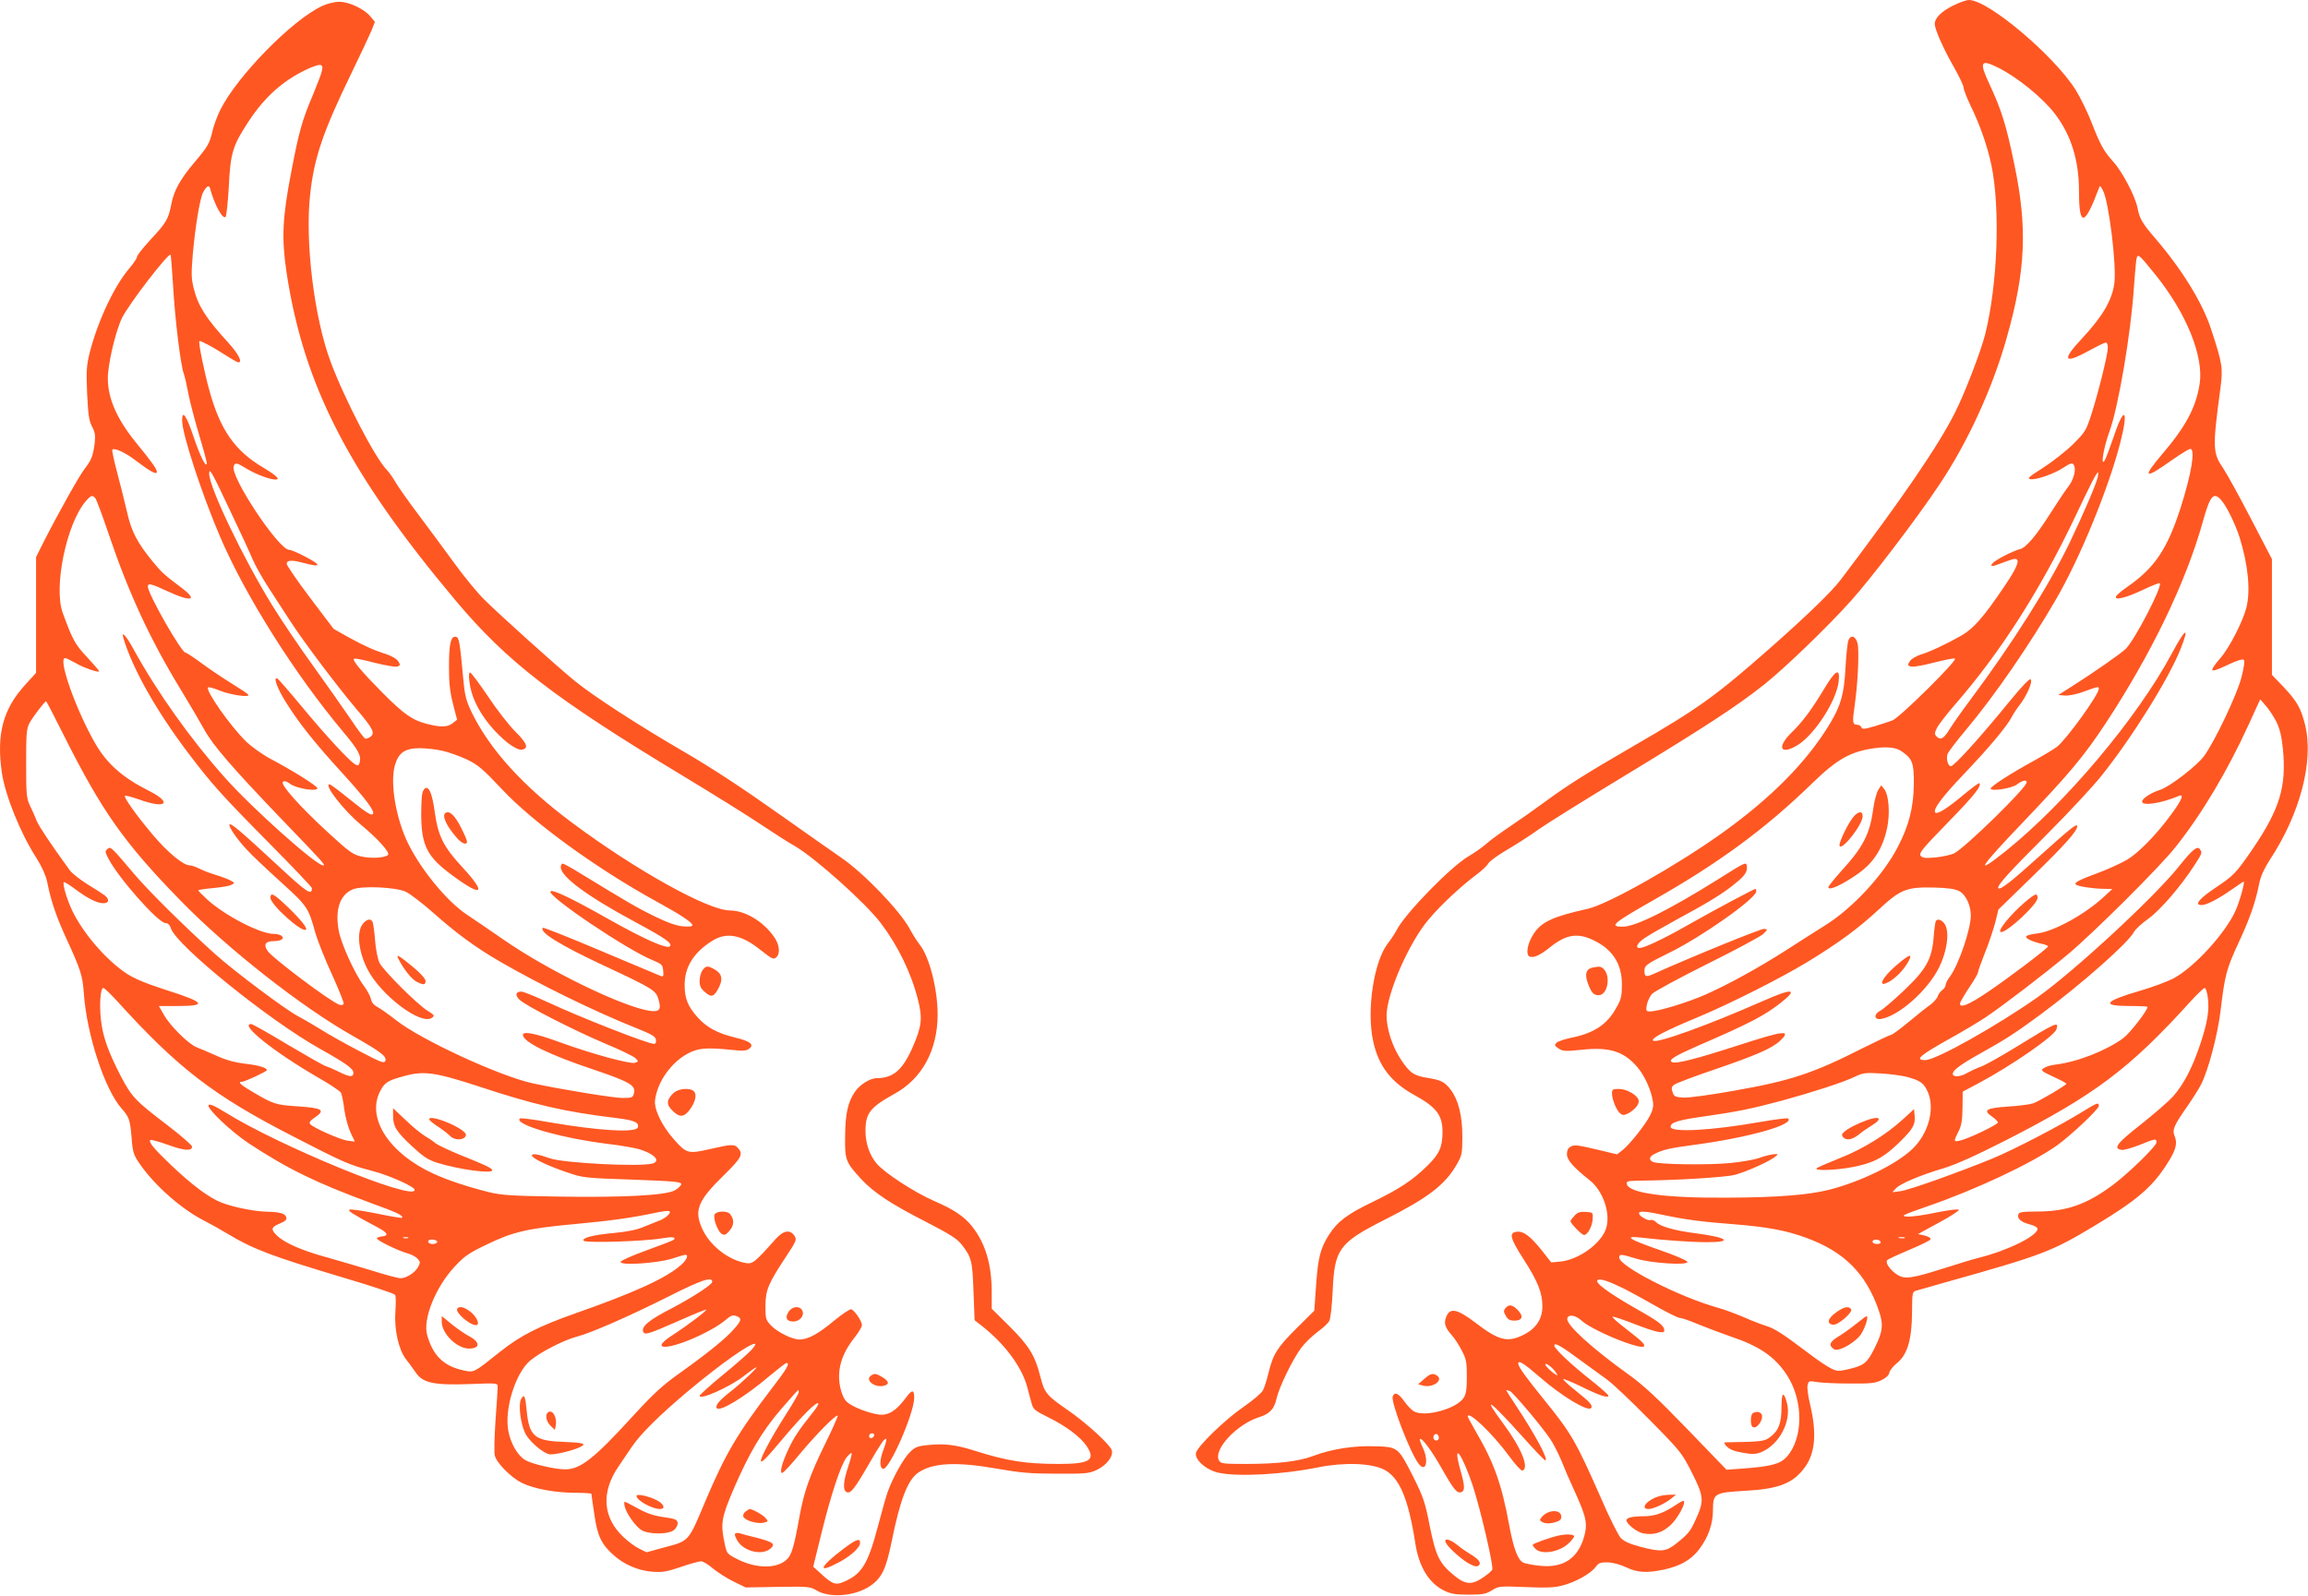
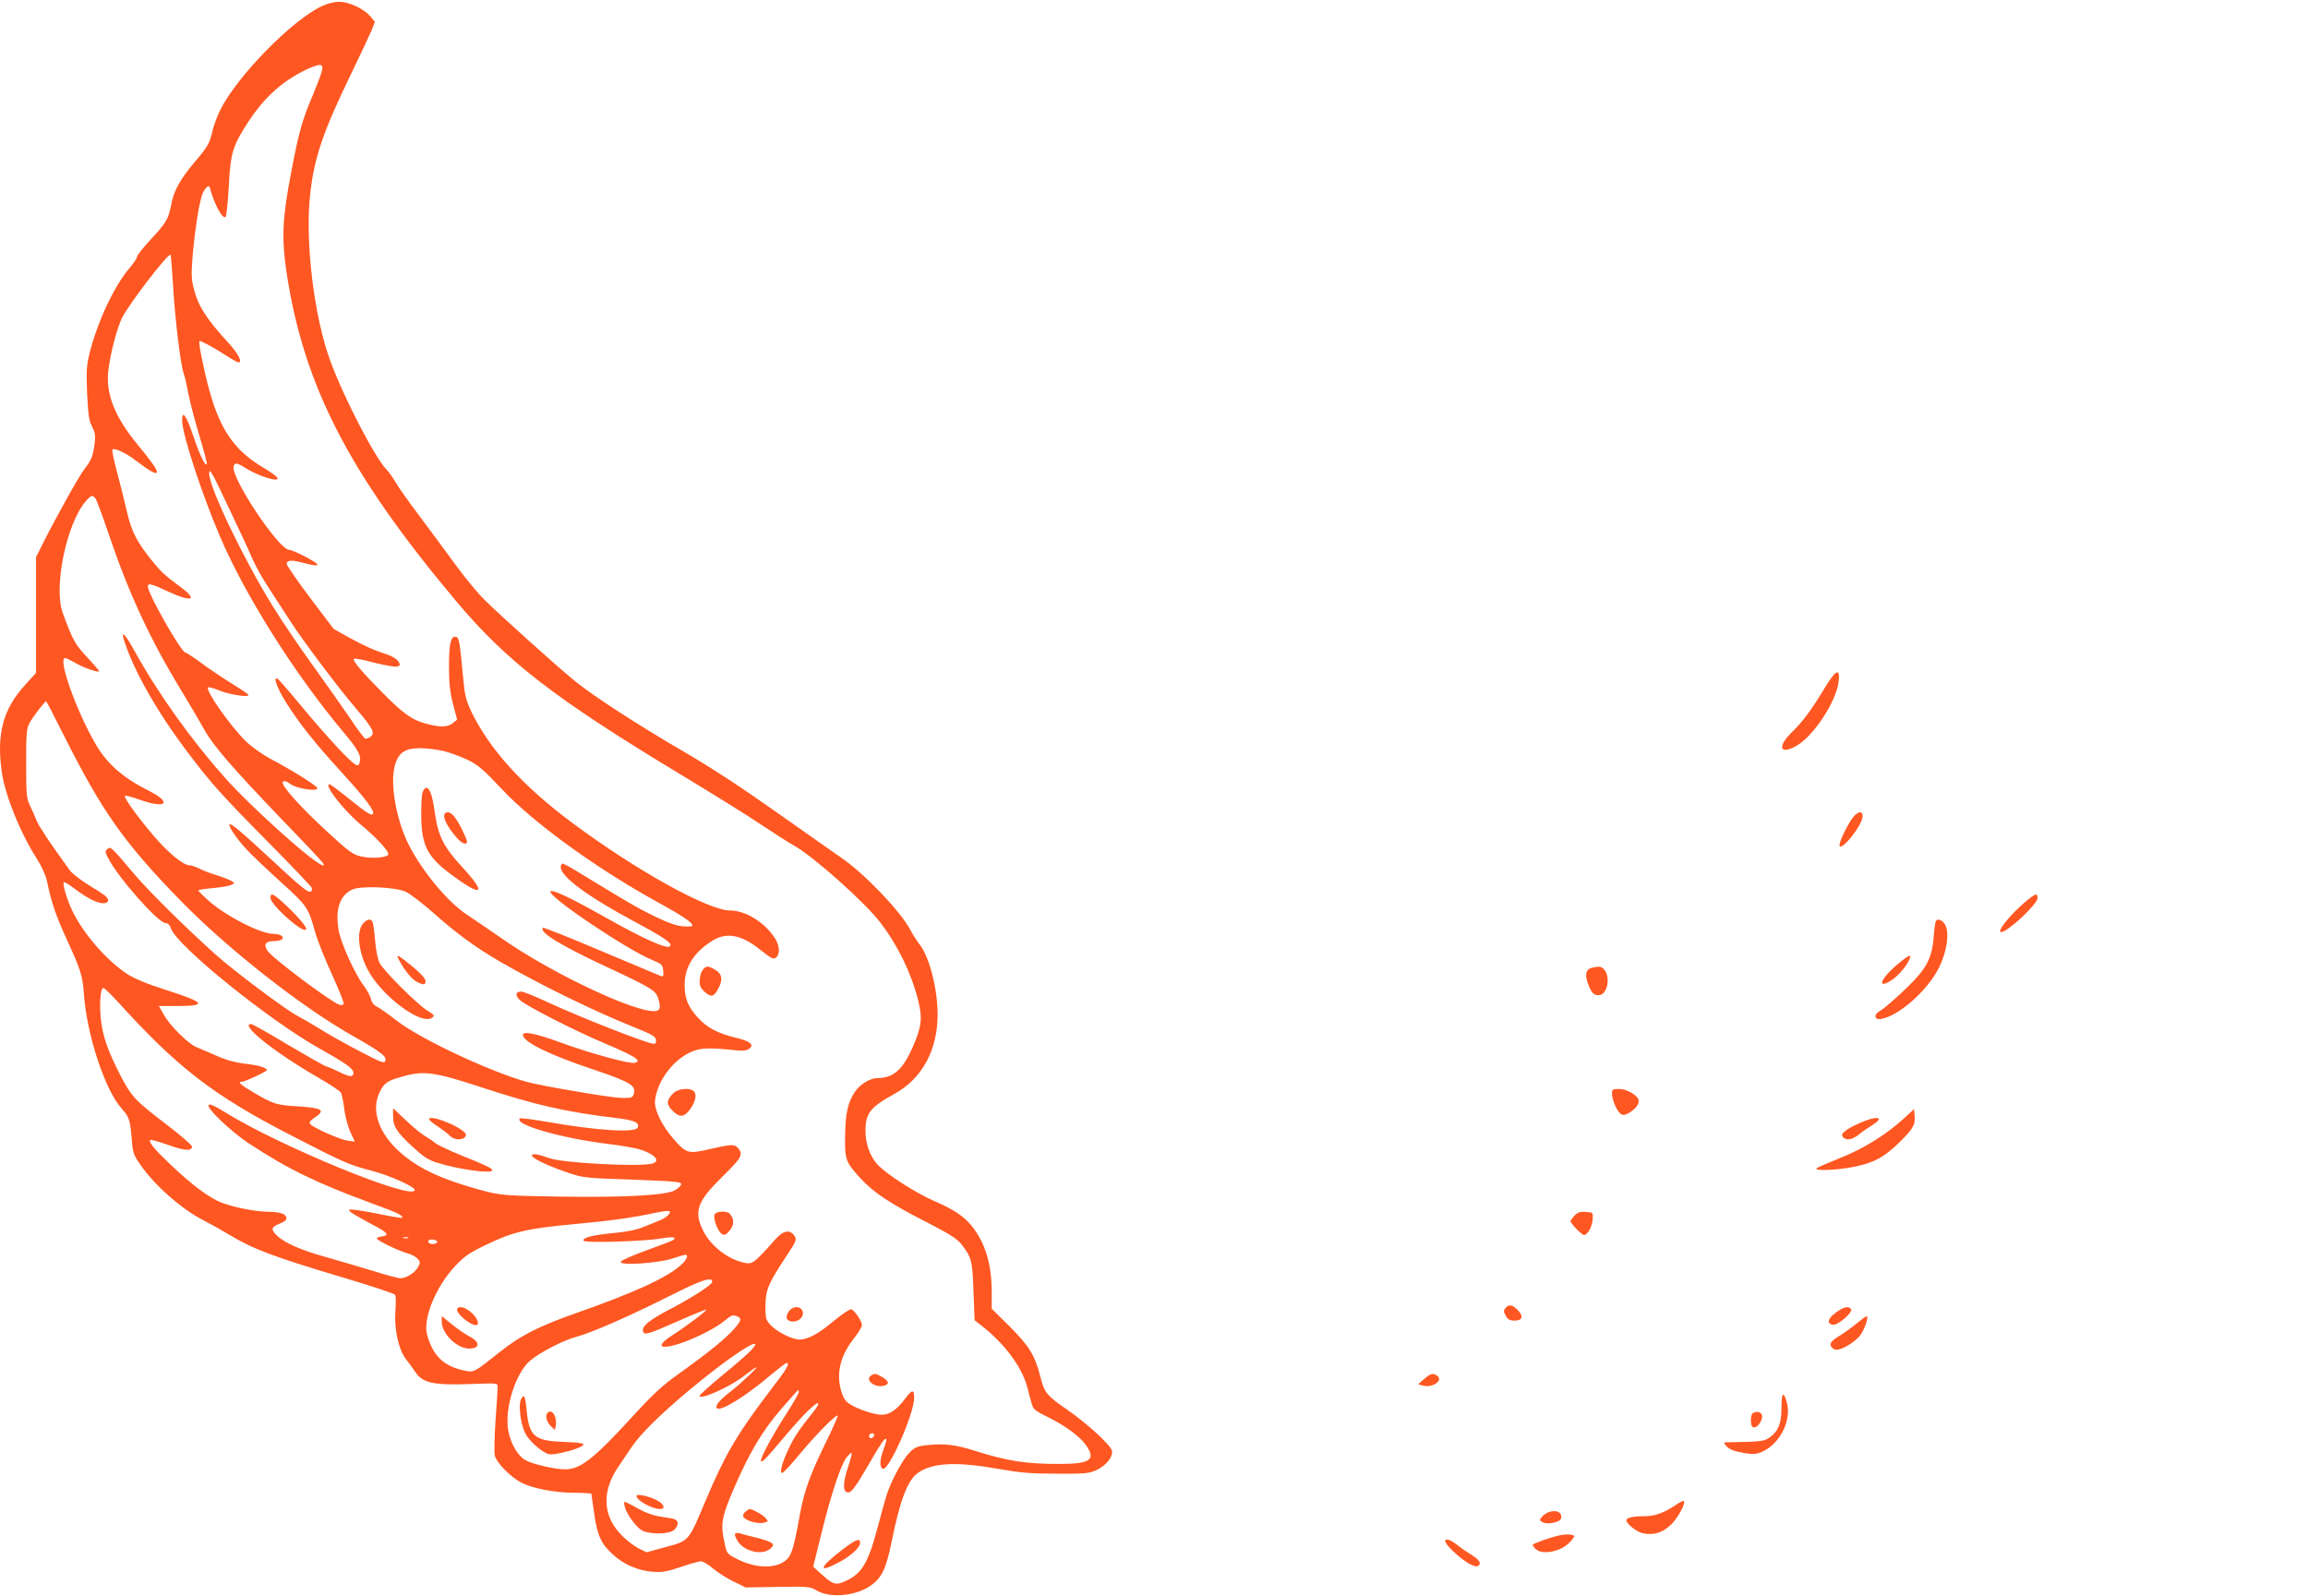
<svg xmlns="http://www.w3.org/2000/svg" version="1.0" width="1280pt" height="885pt" viewBox="0 0 1280 885" preserveAspectRatio="xMidYMid meet">
  <g transform="translate(0,885) scale(0.1,-0.1)" fill="#ff5722" stroke="none">
-     <path d="M10832 8819 c-65 -32 -102 -69 -102 -101 0 -30 46 -135 105 -238 30 -53 55 -105 55 -116 0 -11 18 -57 40 -103 52 -106 93 -226 114 -326 50 -240 35 -660 -34 -938 -23 -93 -115 -332 -168 -436 -92 -183 -290 -473 -633 -926 -52 -68 -181 -193 -390 -378 -309 -272 -400 -337 -765 -548 -262 -152 -360 -214 -488 -308 -50 -37 -134 -96 -186 -131 -52 -35 -115 -80 -138 -101 -24 -21 -67 -51 -95 -67 -96 -54 -355 -319 -402 -412 -10 -19 -31 -51 -46 -70 -79 -98 -121 -370 -84 -543 29 -138 99 -230 231 -302 120 -66 154 -111 154 -202 0 -85 -17 -123 -83 -188 -82 -81 -156 -130 -307 -203 -139 -67 -193 -108 -239 -180 -48 -75 -61 -126 -72 -279 l-10 -143 -98 -97 c-107 -107 -130 -142 -156 -248 -9 -38 -23 -82 -31 -97 -8 -15 -55 -55 -104 -89 -103 -70 -257 -219 -267 -257 -9 -38 56 -96 126 -111 108 -23 353 -10 551 30 144 29 293 24 365 -12 86 -43 136 -161 175 -414 20 -126 75 -216 158 -257 38 -19 63 -23 137 -23 78 0 95 3 129 24 37 23 42 24 187 18 115 -5 161 -3 205 9 71 18 156 66 183 102 17 23 26 27 68 26 29 -1 70 -12 103 -28 62 -29 112 -32 208 -12 91 20 151 54 195 112 51 67 77 141 77 218 0 93 8 97 178 107 188 10 268 42 332 131 57 78 66 188 30 342 -12 49 -19 100 -15 114 6 23 8 24 53 16 26 -4 108 -8 182 -8 116 -1 141 2 175 19 25 12 41 28 43 41 2 12 21 36 42 53 58 46 83 130 84 281 1 113 1 115 26 122 14 4 88 25 165 47 532 149 583 169 818 310 233 140 321 214 402 340 52 80 63 118 45 160 -14 35 -4 58 75 171 29 42 61 93 72 115 41 81 92 275 108 408 24 200 32 231 100 378 63 135 94 225 115 331 8 39 27 80 59 130 168 255 244 548 195 747 -23 93 -45 131 -119 210 l-65 68 0 321 0 321 -116 223 c-64 123 -133 249 -154 280 -59 86 -60 114 -16 442 15 113 12 137 -49 323 -48 151 -162 336 -312 511 -71 82 -88 111 -98 167 -12 64 -84 202 -135 258 -54 60 -73 95 -124 227 -21 52 -58 128 -83 169 -119 191 -486 501 -593 501 -15 0 -54 -14 -88 -31z m251 -345 c107 -54 244 -165 314 -256 89 -117 133 -257 133 -430 0 -199 31 -194 110 17 6 18 8 17 23 -12 33 -63 76 -416 63 -515 -13 -94 -65 -183 -180 -306 -114 -122 -101 -144 40 -67 45 25 87 45 93 45 6 0 11 -12 11 -28 0 -37 -51 -243 -90 -366 -30 -94 -35 -102 -103 -170 -40 -39 -115 -98 -167 -131 -80 -51 -90 -60 -68 -63 33 -4 130 30 180 63 44 29 54 31 62 10 10 -26 -6 -79 -34 -115 -15 -19 -57 -82 -94 -140 -83 -131 -139 -198 -174 -206 -39 -10 -136 -60 -151 -78 -18 -22 -3 -20 59 4 28 11 57 20 65 20 31 0 13 -47 -60 -154 -113 -168 -171 -234 -240 -273 -86 -48 -173 -89 -224 -104 -24 -8 -51 -24 -59 -36 -13 -21 -13 -23 4 -30 10 -4 66 5 126 21 59 15 113 26 120 23 18 -7 -309 -330 -347 -343 -16 -6 -61 -21 -98 -32 -57 -17 -69 -18 -74 -6 -3 8 -13 14 -23 14 -26 0 -28 13 -14 108 17 116 26 300 16 342 -9 42 -38 52 -51 18 -5 -13 -12 -81 -16 -152 -8 -146 -25 -206 -84 -306 -129 -215 -327 -416 -608 -616 -252 -179 -626 -390 -738 -415 -194 -43 -258 -73 -301 -141 -34 -53 -44 -115 -20 -124 22 -8 58 8 110 50 89 72 153 84 241 42 107 -50 160 -131 160 -246 0 -64 -4 -83 -30 -128 -51 -93 -121 -141 -246 -167 -40 -8 -79 -21 -87 -29 -12 -12 -11 -16 12 -32 24 -15 38 -16 125 -7 154 17 234 -7 309 -93 42 -47 80 -131 89 -195 4 -24 -1 -48 -16 -76 -26 -52 -113 -161 -152 -192 l-31 -24 -86 21 c-136 32 -150 34 -171 22 -14 -7 -21 -21 -21 -42 0 -32 36 -73 127 -145 73 -58 116 -182 91 -264 -25 -85 -152 -177 -257 -187 l-48 -4 -52 66 c-64 80 -102 108 -138 104 -46 -5 -39 -35 37 -153 79 -123 104 -186 104 -261 0 -70 -35 -123 -105 -158 -89 -44 -137 -32 -267 68 -102 77 -142 85 -162 30 -13 -34 -6 -57 30 -98 16 -18 42 -57 57 -87 25 -47 28 -65 28 -144 0 -71 -4 -97 -18 -119 -40 -60 -213 -108 -274 -75 -14 7 -38 33 -55 56 -30 44 -54 55 -64 28 -12 -30 95 -309 143 -373 41 -55 59 16 23 90 -11 23 -18 43 -15 46 10 10 65 -64 123 -167 67 -117 83 -136 107 -127 20 7 19 36 -6 123 -46 165 9 92 70 -91 42 -130 115 -441 107 -462 -2 -7 -25 -26 -50 -43 -63 -44 -99 -41 -161 10 -83 68 -102 108 -136 276 -26 133 -36 161 -91 271 -84 166 -85 166 -212 170 -118 4 -242 -15 -344 -54 -80 -30 -197 -44 -374 -44 -127 0 -138 2 -148 20 -32 60 101 202 225 240 57 18 82 45 95 104 14 62 88 214 135 278 19 26 59 65 89 88 31 22 61 50 68 63 7 13 15 83 19 167 10 232 35 266 289 395 240 121 334 193 399 306 29 51 31 60 31 156 0 115 -22 202 -64 258 -34 44 -53 54 -127 66 -78 12 -100 28 -149 101 -48 72 -80 170 -80 245 0 121 125 407 234 534 68 81 179 184 266 249 30 22 59 50 64 61 6 11 53 46 105 76 53 31 132 82 176 114 44 31 260 166 480 299 438 266 618 383 770 504 114 91 344 312 479 462 111 123 366 457 493 648 156 233 294 534 372 812 106 374 116 611 42 964 -45 218 -71 300 -137 442 -59 126 -51 142 49 92z m871 -1148 c172 -213 269 -454 245 -606 -20 -129 -77 -236 -206 -387 -115 -135 -102 -145 51 -36 49 34 95 63 103 63 29 0 8 -133 -53 -325 -74 -230 -144 -335 -296 -440 -32 -22 -60 -46 -63 -54 -9 -23 60 -6 153 39 47 22 87 38 90 35 16 -16 -137 -312 -188 -363 -27 -27 -171 -127 -296 -207 l-79 -50 36 -3 c20 -2 63 7 95 18 88 32 94 34 94 20 0 -33 -181 -283 -233 -323 -19 -14 -79 -50 -135 -81 -122 -67 -232 -138 -232 -150 0 -17 118 1 146 23 28 22 54 28 54 12 0 -30 -345 -367 -404 -395 -18 -8 -64 -18 -102 -22 -56 -5 -72 -3 -82 9 -12 14 9 39 151 185 148 152 189 204 174 218 -2 3 -42 -27 -88 -65 -91 -76 -144 -109 -156 -98 -15 16 36 85 161 216 137 144 236 262 263 314 9 18 29 48 44 67 38 48 74 129 61 142 -6 6 -48 -38 -117 -122 -166 -204 -308 -360 -326 -360 -16 0 -27 44 -18 68 5 13 54 77 108 141 154 184 347 464 493 716 132 226 292 616 357 870 47 182 23 210 -34 40 -23 -66 -46 -129 -53 -140 -24 -36 -5 74 27 162 49 133 119 546 135 793 4 52 9 117 12 143 7 58 7 58 108 -67z m-320 -1123 c-11 -44 -78 -200 -152 -355 -117 -244 -317 -561 -557 -883 -45 -60 -95 -131 -111 -157 -33 -55 -51 -65 -73 -44 -13 14 -13 19 1 48 9 18 55 78 103 133 248 285 470 632 662 1035 95 201 121 250 129 250 2 0 1 -12 -2 -27z m683 -125 c29 -31 79 -132 103 -207 47 -150 62 -292 39 -389 -18 -74 -93 -222 -143 -280 -71 -83 -64 -89 45 -37 46 22 77 31 83 25 6 -6 1 -42 -13 -97 -25 -97 -148 -355 -207 -436 -39 -54 -191 -171 -244 -188 -51 -16 -100 -48 -100 -65 0 -26 103 -11 203 31 32 14 18 -22 -42 -103 -84 -114 -180 -212 -245 -251 -31 -18 -100 -50 -153 -70 -111 -41 -141 -56 -131 -67 10 -10 92 -23 153 -24 l50 -1 -50 -46 c-102 -94 -272 -188 -363 -200 -70 -9 -81 -18 -46 -36 16 -8 47 -18 67 -22 21 -4 37 -11 35 -15 -5 -13 -234 -186 -338 -255 -101 -68 -150 -88 -150 -62 0 8 23 47 50 88 28 41 50 79 50 86 0 7 18 57 39 110 22 54 47 130 57 168 l17 70 185 180 c185 180 252 255 252 282 0 19 -36 -10 -215 -171 -148 -134 -211 -183 -222 -173 -11 12 52 82 267 297 118 118 255 265 303 325 170 212 375 540 441 707 51 129 27 116 -50 -28 -192 -358 -589 -829 -922 -1096 -175 -139 -150 -98 98 162 259 271 338 367 456 545 254 386 446 783 540 1119 41 147 59 169 101 124z m309 -1234 c18 -38 28 -79 35 -150 20 -208 -18 -332 -168 -553 -93 -135 -103 -146 -206 -215 -91 -61 -120 -96 -77 -96 28 0 91 33 167 86 34 24 64 44 66 44 9 0 -22 -111 -46 -164 -58 -126 -229 -312 -343 -373 -33 -17 -115 -48 -184 -68 -202 -59 -220 -85 -59 -85 54 0 99 -2 99 -5 0 -20 -98 -146 -133 -172 -92 -69 -257 -134 -378 -148 -26 -3 -55 -12 -65 -20 -18 -12 -13 -16 53 -47 40 -18 72 -35 73 -39 0 -8 -150 -97 -185 -109 -17 -6 -80 -14 -140 -18 -122 -8 -140 -20 -85 -57 16 -11 30 -25 30 -31 0 -12 -167 -92 -212 -101 -34 -7 -34 -4 -7 50 17 33 22 61 23 132 l1 90 85 45 c184 98 423 263 435 301 15 46 -1 39 -223 -98 -85 -52 -172 -101 -195 -109 -23 -8 -57 -24 -75 -34 -39 -24 -82 -26 -82 -6 0 20 45 53 160 117 133 74 188 110 320 207 233 172 494 403 525 463 8 15 43 47 78 72 67 48 182 181 256 296 45 70 45 70 32 90 -14 22 -42 -1 -118 -96 -138 -172 -576 -577 -781 -723 -224 -158 -565 -350 -624 -350 -62 0 -31 26 137 120 72 40 159 92 195 116 93 62 326 240 460 352 145 122 505 480 594 592 146 183 288 421 406 679 l65 142 33 -38 c18 -21 44 -61 58 -89z m-2077 -163 c58 -41 66 -64 65 -184 -2 -127 -28 -229 -90 -347 -82 -157 -252 -340 -404 -434 -52 -33 -149 -94 -215 -137 -152 -97 -313 -186 -445 -245 -102 -45 -263 -94 -309 -94 -22 0 -23 3 -18 36 4 20 17 48 29 61 13 14 150 88 306 166 155 77 295 152 310 166 26 25 26 26 6 29 -16 2 -396 -152 -620 -253 -36 -15 -44 -12 -44 20 0 30 11 38 137 100 182 89 483 302 483 341 0 8 -2 14 -3 14 -9 0 -222 -114 -337 -179 -137 -79 -252 -136 -294 -147 -42 -10 -33 21 17 54 23 16 102 61 175 101 169 91 254 143 316 193 62 49 78 71 74 104 -3 25 -7 23 -156 -71 -275 -172 -461 -265 -532 -265 -78 0 -57 18 171 148 360 204 621 396 879 647 139 135 212 176 345 195 74 10 123 4 154 -19z m317 -774 c36 -19 64 -78 64 -135 0 -76 -68 -275 -116 -339 -13 -17 -24 -38 -24 -47 0 -8 -8 -21 -19 -28 -10 -7 -21 -23 -25 -35 -4 -12 -22 -32 -39 -45 -18 -12 -72 -55 -120 -95 -48 -40 -93 -73 -99 -73 -6 0 -78 -34 -158 -74 -274 -139 -399 -181 -714 -236 -129 -23 -251 -40 -280 -38 -45 3 -52 6 -60 30 -8 23 -6 31 10 42 10 8 114 47 229 86 222 76 313 115 358 158 64 61 21 56 -226 -24 -241 -78 -354 -107 -375 -95 -21 12 20 36 148 92 282 122 364 165 455 236 101 79 67 84 -95 12 -306 -135 -594 -239 -612 -221 -13 13 68 55 253 132 172 72 456 215 599 302 176 107 283 186 397 291 124 115 156 128 313 124 75 -2 114 -8 136 -20z m1378 -587 c10 -71 -1 -140 -41 -260 -43 -130 -93 -226 -151 -291 -25 -28 -105 -97 -179 -156 -134 -105 -156 -134 -106 -141 12 -2 56 11 98 27 88 36 95 37 95 15 0 -20 -152 -169 -240 -235 -146 -109 -257 -149 -423 -149 -78 0 -99 -3 -103 -15 -9 -23 14 -44 62 -56 25 -6 44 -17 44 -25 0 -38 -162 -119 -320 -159 -36 -9 -126 -36 -200 -60 -176 -56 -215 -62 -257 -36 -40 25 -70 68 -56 82 5 5 61 31 123 57 62 26 115 52 117 58 2 7 -13 16 -33 21 l-37 8 117 64 c65 35 114 67 109 71 -4 5 -62 -3 -127 -16 -66 -14 -138 -24 -160 -22 -37 3 -27 8 111 56 272 94 578 238 720 338 78 56 233 202 233 220 0 21 -9 18 -85 -29 -128 -80 -389 -215 -505 -263 -199 -81 -463 -175 -510 -181 l-45 -6 19 21 c23 26 136 74 265 112 66 20 176 69 347 156 493 252 685 396 1025 772 36 39 70 72 76 72 6 0 13 -22 17 -50z m-1669 -443 c77 -21 94 -34 117 -85 40 -93 3 -229 -85 -314 -88 -85 -286 -182 -462 -227 -116 -29 -285 -43 -565 -44 -343 -3 -548 25 -558 76 -3 14 5 17 55 18 224 2 494 19 546 33 66 18 192 75 222 100 19 16 19 17 -15 13 -19 -3 -54 -12 -77 -21 -23 -8 -95 -21 -159 -27 -119 -12 -395 -8 -426 6 -25 10 -22 29 5 43 48 25 86 34 231 53 296 40 547 111 513 145 -4 4 -73 -5 -154 -19 -271 -48 -498 -60 -498 -27 0 25 43 38 196 59 174 25 253 41 421 86 172 47 338 101 401 131 48 23 60 25 147 20 52 -3 118 -12 145 -19z m-1350 -766 c111 -24 211 -38 385 -51 189 -15 293 -34 405 -75 213 -77 334 -199 405 -405 27 -80 22 -116 -25 -210 -40 -80 -57 -94 -142 -114 -58 -13 -65 -13 -100 5 -21 10 -79 49 -128 87 -138 104 -184 134 -231 148 -23 7 -78 28 -121 47 -44 19 -108 43 -144 53 -211 58 -549 230 -549 279 0 20 12 19 90 -5 84 -27 295 -40 288 -19 -2 8 -71 37 -152 65 -170 59 -204 80 -111 70 130 -15 284 -26 373 -26 148 0 112 27 -68 50 -111 14 -195 38 -215 61 -9 9 -23 15 -31 12 -16 -6 -64 22 -64 37 0 15 36 12 135 -9z m1338 -128 c-7 -2 -21 -2 -30 0 -10 3 -4 5 12 5 17 0 24 -2 18 -5z m-133 -24 c0 -12 -37 -12 -44 0 -7 11 14 20 32 13 6 -2 12 -8 12 -13z m-1419 -259 c35 -18 114 -61 175 -96 62 -35 120 -64 130 -64 11 0 57 -16 104 -36 47 -19 126 -49 175 -66 163 -54 250 -114 317 -218 91 -143 89 -349 -4 -452 -37 -39 -86 -52 -248 -64 l-85 -6 -218 226 c-167 173 -243 243 -325 302 -204 146 -347 277 -340 310 5 26 45 20 78 -10 31 -30 142 -85 238 -120 120 -43 144 -33 67 28 -25 20 -65 52 -91 72 -25 20 -43 38 -41 41 3 2 58 -16 122 -41 113 -44 165 -56 165 -37 0 28 -25 48 -156 122 -156 89 -234 147 -213 159 15 10 63 -7 150 -50z m-243 -397 c51 -37 117 -85 147 -107 29 -21 134 -120 232 -220 175 -177 180 -184 237 -296 66 -131 68 -155 20 -259 -29 -65 -42 -80 -107 -132 -58 -46 -84 -49 -201 -18 -57 15 -88 29 -107 48 -14 15 -63 112 -108 217 -141 320 -166 363 -315 547 -107 132 -146 187 -146 204 0 21 33 0 118 -74 125 -109 272 -197 287 -172 9 14 -8 33 -87 96 -38 30 -68 58 -68 63 0 4 44 -14 98 -40 100 -50 152 -67 152 -51 0 5 -42 42 -92 82 -111 87 -208 178 -208 196 0 19 36 -1 148 -84z m-140 -64 c12 -17 12 -21 1 -14 -23 13 -59 48 -59 57 0 13 39 -16 58 -43z m-254 -105 c17 -7 173 -191 223 -265 18 -26 45 -80 62 -120 16 -41 47 -113 69 -160 65 -142 75 -181 63 -240 -30 -138 -117 -201 -258 -183 -32 3 -68 11 -81 15 -33 12 -57 75 -82 209 -42 229 -85 349 -186 521 -24 42 -44 79 -44 82 0 37 138 -95 227 -216 35 -49 70 -86 76 -84 40 13 -5 125 -107 262 -120 162 -78 133 111 -77 63 -71 118 -128 123 -128 21 0 -58 146 -162 303 -32 48 -57 87 -54 87 2 0 11 -3 20 -6z m-394 -260 c0 -8 -7 -14 -15 -14 -15 0 -21 21 -9 33 10 9 24 -2 24 -19z" />
    <path d="M10119 5033 c-71 -118 -120 -185 -186 -249 -80 -80 -59 -123 33 -69 94 55 218 245 231 354 9 79 -16 67 -78 -36z" />
    <path d="M8832 3483 c-35 -7 -44 -35 -27 -84 20 -55 32 -69 61 -69 49 0 69 103 28 145 -16 15 -21 16 -62 8z" />
    <path d="M8940 2785 c0 -34 26 -97 47 -112 12 -10 21 -9 42 1 37 20 63 51 59 72 -5 29 -66 64 -109 64 -35 0 -39 -3 -39 -25z" />
    <path d="M8732 2107 c-12 -13 -22 -26 -22 -30 0 -13 62 -77 75 -77 20 0 45 47 48 88 2 37 2 37 -38 40 -32 2 -45 -2 -63 -21z" />
    <path d="M8349 1594 c-11 -13 -11 -20 2 -42 11 -21 22 -27 49 -27 44 0 51 25 16 60 -29 29 -48 32 -67 9z" />
    <path d="M7898 1201 l-33 -29 29 -8 c55 -13 114 32 74 57 -22 14 -36 10 -70 -20z" />
    <path d="M8019 292 c15 -29 97 -101 136 -119 26 -13 38 -14 47 -5 14 14 -1 34 -51 64 -20 12 -52 34 -71 50 -41 33 -76 39 -61 10z" />
    <path d="M11230 3846 c-84 -72 -159 -166 -132 -166 36 0 202 155 202 189 0 30 -12 26 -70 -23z" />
-     <path d="M10417 4469 c-9 -14 -22 -60 -28 -104 -19 -142 -56 -214 -179 -348 -38 -43 -70 -82 -70 -88 0 -22 77 13 166 76 86 61 136 140 160 253 17 80 9 184 -16 215 l-17 21 -16 -25z" />
    <path d="M10284 4325 c-28 -28 -88 -149 -82 -166 11 -32 128 117 128 163 0 29 -19 30 -46 3z" />
    <path d="M10736 3741 c-3 -5 -9 -45 -12 -88 -10 -124 -41 -179 -164 -296 -57 -54 -116 -105 -132 -113 -37 -19 -35 -51 2 -46 98 14 261 158 324 286 44 89 58 190 34 236 -14 26 -42 38 -52 21z" />
    <path d="M10516 3495 c-85 -73 -108 -132 -32 -86 39 25 79 68 102 112 22 43 3 36 -70 -26z" />
    <path d="M10555 2643 c-96 -88 -226 -168 -357 -219 -65 -26 -121 -50 -124 -55 -9 -14 107 -10 197 7 118 22 178 54 264 139 76 74 89 99 83 152 l-3 31 -60 -55z" />
    <path d="M10349 2635 c-49 -18 -101 -44 -121 -63 -14 -11 -15 -18 -7 -29 18 -21 52 -15 89 15 19 16 52 38 73 51 62 38 41 54 -34 26z" />
    <path d="M10181 1569 c-45 -32 -52 -62 -15 -67 26 -4 111 69 100 86 -12 20 -41 14 -85 -19z" />
    <path d="M10294 1507 c-28 -23 -72 -54 -98 -70 -49 -29 -57 -50 -24 -71 22 -13 93 23 138 69 26 27 58 116 41 114 -3 0 -29 -19 -57 -42z" />
    <path d="M9880 1045 c0 -89 -16 -131 -63 -166 -32 -24 -47 -26 -241 -29 -16 0 -16 -2 -6 -16 20 -24 46 -34 107 -44 43 -7 63 -6 92 6 100 42 168 173 141 273 -18 68 -30 58 -30 -24z" />
    <path d="M9723 1013 c-16 -6 -17 -69 -3 -78 25 -15 66 49 48 73 -11 12 -24 14 -45 5z" />
-     <path d="M9199 550 c-65 -19 -106 -70 -56 -70 27 0 93 31 127 59 l25 21 -35 -1 c-19 0 -47 -4 -61 -9z" />
    <path d="M9296 504 c-64 -44 -118 -64 -176 -64 -64 0 -100 -8 -100 -22 0 -21 59 -67 93 -73 59 -11 105 3 152 46 39 36 86 122 73 134 -2 2 -21 -7 -42 -21z" />
    <path d="M8585 461 c-12 -5 -27 -16 -35 -26 -12 -14 -12 -18 1 -26 19 -12 52 -11 84 1 20 7 26 16 23 33 -3 24 -37 33 -73 18z" />
    <path d="M8645 333 c-50 -11 -145 -45 -145 -52 0 -4 8 -15 18 -24 35 -32 131 -15 181 32 17 16 31 34 31 40 0 11 -46 13 -85 4z" />
    <path d="M1785 8816 c-168 -79 -473 -392 -564 -577 -17 -35 -36 -86 -42 -114 -17 -72 -25 -86 -101 -176 -80 -95 -115 -158 -129 -237 -15 -77 -28 -99 -114 -191 -41 -45 -75 -87 -75 -95 0 -8 -18 -35 -40 -61 -84 -97 -175 -289 -221 -465 -19 -76 -21 -101 -16 -230 6 -119 10 -152 27 -185 17 -32 20 -50 15 -94 -9 -69 -18 -93 -54 -139 -30 -37 -154 -260 -230 -410 l-41 -82 0 -321 0 -321 -60 -66 c-124 -136 -160 -274 -130 -486 19 -129 103 -337 192 -475 30 -48 51 -94 59 -130 22 -111 52 -198 109 -321 77 -168 88 -201 95 -300 16 -229 116 -533 209 -638 43 -49 47 -61 56 -164 6 -80 10 -93 46 -145 81 -118 234 -253 359 -315 33 -17 92 -50 130 -73 137 -83 246 -124 634 -240 156 -46 288 -90 292 -97 5 -7 5 -47 2 -89 -8 -100 17 -213 57 -266 17 -21 41 -55 55 -75 39 -59 101 -72 298 -65 157 6 157 6 157 -16 0 -12 -5 -96 -12 -187 -6 -91 -8 -178 -4 -193 10 -42 91 -123 150 -152 67 -33 186 -55 297 -55 49 0 89 -3 89 -6 0 -4 7 -54 16 -113 17 -120 39 -166 105 -225 59 -54 139 -88 218 -94 56 -4 81 1 158 27 49 17 100 31 111 31 11 0 41 -18 66 -40 26 -21 76 -54 114 -72 l67 -33 178 3 c167 3 181 1 213 -18 73 -46 217 -34 301 24 63 43 87 93 118 245 46 230 89 341 145 381 81 57 213 64 444 23 125 -22 182 -27 326 -27 158 -1 179 1 221 20 55 26 94 75 85 109 -8 31 -140 152 -246 225 -115 79 -128 95 -150 183 -30 119 -62 171 -171 280 l-99 98 0 92 c0 156 -36 273 -110 366 -44 55 -102 93 -208 139 -109 47 -279 158 -321 209 -39 47 -61 112 -61 180 0 98 25 131 161 206 153 84 239 243 239 440 0 142 -46 320 -99 387 -15 19 -40 58 -55 87 -56 103 -256 311 -381 396 -33 23 -192 134 -353 248 -193 137 -370 253 -520 340 -248 144 -500 307 -603 391 -101 82 -425 374 -505 454 -39 39 -113 129 -164 200 -52 71 -141 192 -199 269 -58 77 -116 159 -129 183 -14 24 -35 54 -47 66 -63 63 -235 393 -312 601 -91 245 -142 663 -113 926 22 203 71 348 227 669 52 107 103 216 114 242 l18 47 -25 30 c-35 42 -118 81 -173 81 -27 0 -67 -10 -96 -24z m1 -356 c-3 -17 -26 -77 -50 -135 -59 -138 -78 -203 -121 -430 -49 -253 -54 -367 -26 -555 95 -628 345 -1114 937 -1820 286 -341 549 -544 1264 -975 162 -98 354 -217 425 -265 72 -48 159 -104 195 -124 112 -66 389 -313 474 -425 95 -125 169 -276 207 -426 26 -101 21 -148 -28 -260 -56 -129 -108 -175 -200 -175 -37 0 -95 -36 -121 -75 -39 -56 -54 -121 -55 -245 -2 -134 2 -145 89 -240 71 -76 166 -139 367 -241 125 -65 164 -89 190 -122 55 -70 60 -90 66 -261 l6 -159 40 -31 c127 -100 221 -226 252 -339 7 -29 18 -69 24 -90 9 -34 17 -41 92 -78 99 -49 181 -110 214 -161 51 -76 17 -98 -154 -98 -184 0 -288 16 -473 75 -97 31 -164 39 -251 30 -62 -6 -74 -11 -105 -42 -34 -34 -93 -140 -121 -218 -8 -22 -32 -106 -53 -187 -57 -216 -91 -270 -193 -313 -44 -18 -61 -12 -126 48 l-41 37 45 183 c54 219 109 384 140 423 13 16 25 27 28 24 3 -3 -6 -36 -19 -75 -28 -84 -31 -133 -7 -142 21 -8 43 20 121 155 69 119 89 148 97 140 3 -3 -4 -29 -15 -58 -22 -56 -23 -101 -3 -107 33 -11 173 307 173 394 0 48 -12 47 -50 -5 -51 -68 -95 -95 -146 -88 -59 8 -148 43 -177 70 -16 15 -29 43 -37 80 -20 96 6 185 80 278 22 28 40 58 40 68 0 23 -42 84 -60 88 -8 1 -51 -28 -95 -64 -87 -73 -143 -103 -190 -104 -41 0 -124 41 -160 79 -28 30 -30 37 -30 109 1 88 16 123 117 276 54 81 57 91 45 110 -25 38 -61 32 -104 -15 -119 -134 -130 -142 -170 -134 -93 17 -191 93 -234 180 -53 109 -33 162 119 310 94 92 105 114 75 147 -20 23 -35 22 -158 -6 -119 -27 -128 -25 -199 56 -67 76 -110 167 -103 217 13 100 88 206 179 256 59 32 103 36 243 22 64 -7 84 -6 100 6 30 23 6 42 -78 62 -97 24 -155 54 -206 110 -55 60 -74 106 -74 180 -1 100 50 182 152 246 79 50 161 36 266 -48 69 -54 74 -56 90 -43 24 20 18 73 -14 116 -60 85 -161 144 -243 144 -120 0 -521 223 -873 485 -275 204 -462 411 -562 620 -29 62 -36 91 -44 182 -19 206 -23 228 -41 231 -28 5 -38 -38 -38 -166 0 -90 5 -138 22 -205 l23 -89 -24 -19 c-28 -23 -67 -24 -144 -4 -81 21 -128 54 -247 174 -112 113 -167 178 -157 187 3 4 55 -6 114 -22 61 -15 117 -25 127 -21 17 7 17 9 4 30 -8 12 -35 28 -59 36 -74 24 -120 44 -212 94 l-87 49 -130 172 c-72 95 -130 180 -130 189 0 19 26 22 80 8 73 -19 90 -21 90 -12 0 11 -133 81 -156 81 -58 0 -329 408 -308 464 8 22 16 21 74 -15 48 -29 127 -59 157 -59 30 0 8 21 -68 67 -157 93 -238 209 -298 428 -28 101 -62 266 -55 273 4 5 79 -35 145 -78 34 -22 66 -40 71 -40 24 0 1 46 -54 107 -123 134 -169 205 -193 301 -14 54 -15 81 -6 190 14 156 39 308 57 344 17 33 33 44 38 26 25 -93 71 -177 87 -161 5 5 13 81 18 169 9 187 22 227 110 361 90 137 192 227 324 289 73 33 91 32 83 -6z m-826 -1196 c10 -181 42 -442 59 -486 6 -15 17 -66 26 -113 9 -48 37 -152 61 -233 24 -80 43 -150 41 -155 -6 -20 -39 47 -75 155 -39 115 -62 147 -62 86 0 -75 109 -408 211 -646 140 -327 413 -760 682 -1081 85 -101 101 -132 92 -168 -4 -19 -9 -21 -23 -14 -31 16 -158 153 -291 313 -71 86 -135 159 -141 163 -28 17 -4 -51 45 -129 74 -118 156 -222 318 -399 129 -142 178 -209 165 -222 -10 -10 -35 6 -138 89 -52 42 -98 76 -102 76 -35 0 77 -144 172 -223 94 -78 165 -156 152 -169 -17 -17 -97 -21 -151 -8 -44 10 -68 28 -178 129 -159 146 -269 269 -254 284 8 8 20 4 42 -12 34 -25 149 -43 149 -23 0 12 -135 97 -258 162 -47 25 -107 68 -138 98 -87 85 -226 283 -210 299 3 4 32 -4 63 -17 59 -24 171 -41 160 -23 -3 5 -45 33 -94 63 -48 30 -123 80 -166 112 -43 32 -83 58 -88 58 -23 0 -209 326 -209 367 0 20 18 16 110 -27 129 -60 171 -51 79 18 -96 72 -112 86 -162 147 -85 104 -118 166 -142 273 -12 53 -37 152 -55 220 -18 67 -30 125 -27 128 11 12 74 -17 132 -62 80 -61 115 -79 115 -61 0 15 -27 54 -119 166 -103 128 -153 241 -153 353 0 77 42 258 78 333 35 74 258 364 270 352 2 -2 8 -80 14 -173z m315 -1244 c54 -113 110 -234 125 -270 15 -36 56 -109 91 -162 35 -54 90 -138 122 -188 73 -112 254 -353 363 -482 93 -109 106 -135 78 -155 -10 -7 -23 -12 -29 -10 -5 2 -42 50 -80 108 -39 57 -131 188 -205 291 -74 102 -178 255 -230 340 -160 259 -350 655 -350 731 0 36 15 10 115 -203z m-746 66 c6 -7 40 -98 75 -202 111 -327 229 -582 402 -865 48 -79 105 -176 127 -216 49 -89 156 -212 430 -498 231 -240 245 -255 229 -255 -39 0 -395 318 -545 487 -190 213 -374 472 -503 706 -45 83 -73 113 -59 65 52 -171 184 -405 365 -643 123 -162 179 -225 442 -491 131 -132 238 -245 238 -250 -1 -43 -25 -27 -191 127 -204 189 -257 234 -266 226 -8 -9 41 -82 96 -140 25 -28 109 -107 186 -177 151 -137 155 -143 194 -285 13 -44 54 -148 93 -232 38 -84 67 -156 64 -162 -4 -6 -14 -7 -24 -4 -52 19 -373 260 -399 300 -23 35 -10 53 36 53 42 0 63 16 40 31 -8 5 -26 9 -41 9 -75 0 -271 102 -368 190 -27 25 -50 48 -50 51 0 4 37 9 81 13 45 4 91 12 102 18 20 10 20 11 -4 24 -13 7 -49 21 -79 30 -30 9 -71 24 -92 35 -20 10 -45 19 -55 19 -37 0 -124 73 -206 170 -94 112 -162 208 -154 216 3 3 37 -6 77 -20 151 -55 190 -20 55 48 -145 73 -232 150 -296 261 -107 185 -210 475 -168 475 6 0 30 -12 55 -26 45 -27 134 -58 134 -47 0 3 -30 38 -67 78 -67 71 -80 95 -135 245 -52 142 20 492 126 618 31 36 38 38 55 18z m-175 -1315 c211 -420 333 -594 646 -915 262 -269 672 -591 957 -752 157 -89 189 -114 180 -138 -6 -16 -24 -9 -140 52 -74 38 -174 94 -223 125 -49 30 -104 62 -122 71 -66 34 -356 251 -460 345 -167 150 -366 347 -445 440 -133 157 -133 157 -151 142 -14 -12 -14 -16 4 -51 54 -107 278 -360 318 -360 13 0 24 -10 30 -30 34 -97 545 -510 826 -667 145 -81 186 -111 186 -133 0 -26 -20 -25 -78 4 -26 13 -58 27 -72 31 -14 4 -110 59 -215 121 -104 63 -195 114 -202 114 -68 0 128 -156 370 -296 65 -37 122 -75 128 -85 5 -10 14 -53 19 -96 6 -43 22 -100 35 -127 l23 -48 -39 5 c-42 5 -192 72 -209 92 -7 9 0 19 25 36 61 41 45 53 -87 62 -128 8 -140 12 -251 77 -74 43 -92 60 -64 60 15 0 137 57 137 64 0 14 -48 28 -122 36 -56 7 -104 20 -157 44 -42 19 -92 40 -110 47 -45 17 -150 121 -183 182 l-27 47 103 0 c168 0 154 20 -63 89 -107 34 -176 63 -216 89 -113 74 -241 221 -303 348 -29 59 -57 152 -48 161 2 3 28 -13 58 -35 71 -54 127 -82 160 -82 32 0 37 19 11 42 -10 8 -53 36 -96 62 -42 26 -88 62 -100 79 -102 140 -169 240 -183 273 -8 21 -25 59 -37 84 -20 41 -22 60 -22 235 0 167 2 194 19 225 19 35 84 120 92 120 2 0 46 -85 98 -189z m2103 -86 c34 -8 92 -29 129 -46 64 -30 92 -54 199 -168 174 -185 521 -437 857 -622 134 -73 198 -116 198 -131 0 -7 -19 -9 -52 -6 -37 3 -85 20 -159 56 -98 48 -147 77 -406 235 -51 32 -97 57 -103 57 -5 0 -10 -9 -10 -20 0 -52 145 -160 407 -301 175 -94 214 -122 198 -138 -17 -16 -141 39 -342 152 -200 113 -308 165 -320 153 -23 -23 425 -325 567 -382 51 -21 55 -26 58 -58 3 -31 1 -35 -15 -29 -10 4 -160 67 -333 140 -172 73 -316 130 -319 127 -23 -23 91 -94 336 -209 270 -126 290 -138 304 -185 18 -59 8 -74 -46 -67 -149 21 -569 225 -815 397 -69 48 -158 108 -198 135 -109 71 -253 245 -327 393 -69 140 -103 337 -75 437 20 70 56 95 138 95 37 0 95 -7 129 -15z m-207 -781 c25 -12 94 -65 154 -118 126 -112 232 -190 366 -268 219 -127 527 -278 750 -367 95 -38 116 -50 118 -69 2 -14 -2 -22 -11 -22 -34 0 -409 147 -589 231 -69 32 -135 59 -147 59 -31 0 -36 -20 -10 -45 33 -33 306 -172 479 -245 80 -33 153 -69 164 -79 18 -18 18 -19 -3 -26 -27 -8 -241 50 -419 115 -131 48 -202 62 -202 40 0 -39 146 -111 399 -195 192 -65 228 -86 217 -128 -6 -25 -10 -27 -64 -27 -50 0 -338 47 -497 81 -181 39 -620 241 -758 350 -42 33 -90 67 -106 75 -18 9 -31 25 -34 44 -4 16 -21 48 -39 72 -51 67 -128 238 -140 309 -20 115 7 194 76 225 48 22 238 14 296 -12z m-1601 -606 c337 -372 532 -523 976 -751 285 -147 313 -159 441 -192 94 -25 234 -87 234 -105 0 -65 -753 244 -1052 431 -56 35 -84 47 -91 40 -15 -15 122 -146 223 -213 218 -143 372 -218 675 -330 151 -55 185 -71 174 -83 -3 -2 -68 9 -145 25 -76 15 -143 25 -147 20 -8 -7 24 -27 163 -101 51 -28 57 -43 18 -47 -16 -2 -28 -7 -28 -11 0 -11 113 -66 167 -82 24 -6 50 -20 59 -31 15 -16 16 -21 3 -45 -17 -32 -65 -63 -98 -63 -13 0 -80 18 -150 40 -69 21 -184 55 -255 75 -140 38 -236 80 -278 120 -38 35 -35 49 13 68 29 12 40 21 37 34 -4 21 -36 31 -105 32 -69 1 -185 24 -253 50 -69 26 -167 99 -288 215 -91 87 -119 122 -108 133 3 3 46 -9 95 -26 91 -34 136 -37 136 -11 0 8 -61 61 -134 117 -180 137 -200 158 -260 272 -70 135 -101 221 -111 313 -10 86 -3 178 13 178 6 0 40 -33 76 -72z m2015 -477 c304 -100 469 -138 751 -172 102 -12 132 -25 122 -53 -12 -30 -218 -18 -495 30 -84 15 -155 24 -159 20 -34 -33 228 -109 489 -141 69 -8 147 -22 172 -29 86 -26 123 -66 74 -80 -73 -19 -499 3 -571 30 -60 22 -97 28 -97 15 0 -15 84 -56 193 -93 90 -31 97 -32 365 -41 236 -9 272 -12 270 -26 -2 -8 -17 -23 -35 -33 -47 -28 -286 -41 -648 -35 -260 4 -311 7 -385 25 -113 28 -225 65 -304 101 -247 112 -375 309 -298 458 25 49 43 60 132 84 111 31 174 22 424 -60z m1041 -711 c-9 -10 -31 -24 -48 -30 -18 -7 -57 -23 -87 -35 -37 -16 -91 -27 -165 -34 -118 -11 -179 -27 -168 -43 8 -14 340 -3 431 13 58 10 84 8 69 -7 -3 -4 -70 -30 -148 -58 -78 -28 -144 -57 -147 -65 -7 -22 205 -8 286 18 35 12 68 21 73 21 20 0 7 -30 -26 -58 -82 -72 -257 -152 -585 -267 -201 -71 -304 -123 -417 -213 -148 -118 -143 -116 -203 -103 -110 24 -169 82 -201 196 -25 89 47 267 154 381 52 56 78 74 172 119 148 72 227 91 488 115 214 20 319 35 457 64 74 15 89 12 65 -14z m-1442 -127 c-7 -2 -19 -2 -25 0 -7 3 -2 5 12 5 14 0 19 -2 13 -5z m161 -24 c-7 -12 -41 -12 -48 0 -4 5 0 11 6 14 19 6 49 -4 42 -14z m1526 -219 c0 -15 -104 -83 -227 -148 -123 -63 -167 -100 -156 -128 8 -21 27 -15 200 61 81 36 148 63 150 61 5 -5 -106 -89 -185 -140 -162 -104 17 -79 213 30 28 15 65 40 82 55 25 22 38 26 55 20 33 -12 32 -23 -8 -69 -45 -53 -146 -135 -300 -245 -100 -71 -146 -113 -269 -247 -211 -231 -287 -290 -370 -290 -58 0 -187 30 -223 52 -42 26 -80 91 -93 162 -22 121 39 318 120 388 55 47 187 115 260 134 75 19 288 112 501 219 190 96 250 116 250 85z m214 -381 c-16 -17 -86 -79 -156 -136 -71 -58 -128 -110 -128 -115 0 -26 170 50 246 110 27 21 56 42 64 46 29 17 -71 -80 -134 -129 -68 -53 -90 -80 -81 -95 15 -24 157 62 294 179 47 39 88 71 93 71 20 0 2 -33 -77 -135 -195 -255 -262 -369 -372 -629 -97 -231 -89 -222 -233 -260 l-94 -26 -41 20 c-23 11 -63 41 -89 66 -114 108 -123 249 -25 391 18 27 51 75 73 108 49 72 150 172 306 304 186 156 363 281 379 266 2 -3 -9 -19 -25 -36z m266 -231 c0 -7 -32 -62 -71 -123 -72 -112 -139 -235 -139 -256 0 -19 26 7 130 131 101 120 178 196 188 186 3 -3 -8 -23 -25 -44 -80 -100 -109 -143 -139 -207 -37 -78 -52 -135 -36 -135 6 0 51 48 100 108 91 109 199 218 208 210 2 -3 -29 -74 -71 -159 -83 -170 -116 -262 -140 -395 -32 -178 -45 -222 -76 -248 -57 -48 -166 -46 -268 5 -59 30 -60 31 -72 87 -24 111 -18 144 48 299 89 206 158 322 264 446 51 59 94 107 96 107 2 0 3 -6 3 -12z m418 -240 c-6 -18 -28 -21 -28 -4 0 9 7 16 16 16 9 0 14 -5 12 -12z" />
-     <path d="M2603 5072 c9 -81 46 -160 111 -241 66 -81 147 -144 180 -139 40 6 29 36 -36 100 -35 35 -104 123 -152 196 -49 72 -93 132 -99 132 -6 0 -8 -19 -4 -48z" />
    <path d="M3896 3468 c-9 -12 -16 -39 -16 -59 0 -29 7 -43 31 -63 35 -30 49 -25 75 25 24 47 18 77 -18 99 -42 25 -53 25 -72 -2z" />
    <path d="M3736 2788 c-40 -37 -42 -64 -7 -98 38 -39 64 -38 95 3 31 41 42 83 26 102 -19 23 -85 19 -114 -7z" />
    <path d="M3963 2113 c-9 -22 18 -94 40 -107 15 -9 23 -6 43 18 26 29 27 64 2 93 -16 19 -77 16 -85 -4z" />
    <path d="M4374 1575 c-22 -33 -12 -55 25 -55 37 0 65 34 50 62 -14 26 -55 23 -75 -7z" />
    <path d="M4832 1221 c-39 -24 19 -71 71 -57 32 8 27 26 -12 49 -33 19 -40 20 -59 8z" />
    <path d="M4680 261 c-134 -101 -151 -142 -34 -80 69 35 124 85 124 111 0 28 -20 21 -90 -31z" />
    <path d="M1500 3870 c0 -38 177 -197 197 -176 9 8 -31 58 -105 129 -74 70 -92 80 -92 47z" />
    <path d="M2343 4453 c-5 -16 -7 -73 -7 -128 2 -166 34 -228 168 -327 172 -128 199 -108 59 43 -105 114 -134 172 -153 312 -12 85 -27 127 -46 127 -8 0 -17 -12 -21 -27z" />
    <path d="M2471 4341 c-23 -14 7 -77 67 -143 27 -29 52 -37 52 -15 0 6 -15 41 -33 76 -34 68 -63 96 -86 82z" />
    <path d="M2011 3724 c-34 -44 -23 -153 27 -250 74 -145 298 -314 358 -269 16 11 14 15 -27 40 -58 37 -242 221 -264 264 -10 20 -21 74 -25 127 -4 51 -11 98 -15 103 -11 18 -33 12 -54 -15z" />
    <path d="M2211 3529 c29 -57 72 -110 99 -124 39 -20 50 -19 50 4 0 12 -27 42 -70 78 -82 67 -97 75 -79 42z" />
    <path d="M2180 2661 c0 -59 18 -88 105 -169 64 -59 88 -75 141 -92 120 -37 304 -62 304 -41 0 11 -38 29 -183 87 -61 25 -121 54 -132 63 -11 10 -38 28 -60 41 -22 13 -70 53 -107 89 l-68 64 0 -42z" />
    <path d="M2380 2642 c0 -5 22 -24 49 -41 26 -17 56 -40 66 -51 21 -23 67 -26 84 -7 8 11 7 18 -7 30 -47 42 -192 95 -192 69z" />
    <path d="M2536 1591 c-13 -20 68 -91 104 -91 22 0 8 40 -25 69 -35 30 -68 40 -79 22z" />
    <path d="M2450 1518 c0 -65 84 -148 151 -148 64 0 63 37 -2 70 -21 11 -63 40 -94 65 l-55 45 0 -32z" />
    <path d="M2890 1090 c-16 -30 -4 -133 22 -188 20 -43 93 -108 133 -118 24 -6 135 20 175 41 34 18 18 23 -107 28 -148 6 -179 33 -192 173 -8 82 -14 95 -31 64z" />
    <path d="M3037 1014 c-15 -15 -6 -51 17 -73 l23 -22 5 23 c9 49 -20 96 -45 72z" />
    <path d="M3530 553 c0 -25 86 -73 130 -73 33 0 23 28 -18 49 -45 23 -112 37 -112 24z" />
    <path d="M3465 493 c9 -37 54 -102 88 -127 38 -28 156 -29 187 -1 11 10 20 28 18 39 -3 18 -14 22 -78 31 -55 8 -93 21 -142 48 -36 20 -69 37 -73 37 -4 0 -4 -12 0 -27z" />
    <path d="M4135 466 c-11 -8 -16 -20 -12 -29 8 -21 78 -41 112 -33 27 7 27 7 9 28 -15 17 -72 48 -87 48 -2 0 -12 -6 -22 -14z" />
    <path d="M4076 342 c-3 -5 5 -25 17 -43 37 -55 133 -77 178 -40 32 26 19 37 -72 61 -41 10 -84 21 -95 25 -12 4 -24 2 -28 -3z" />
  </g>
</svg>